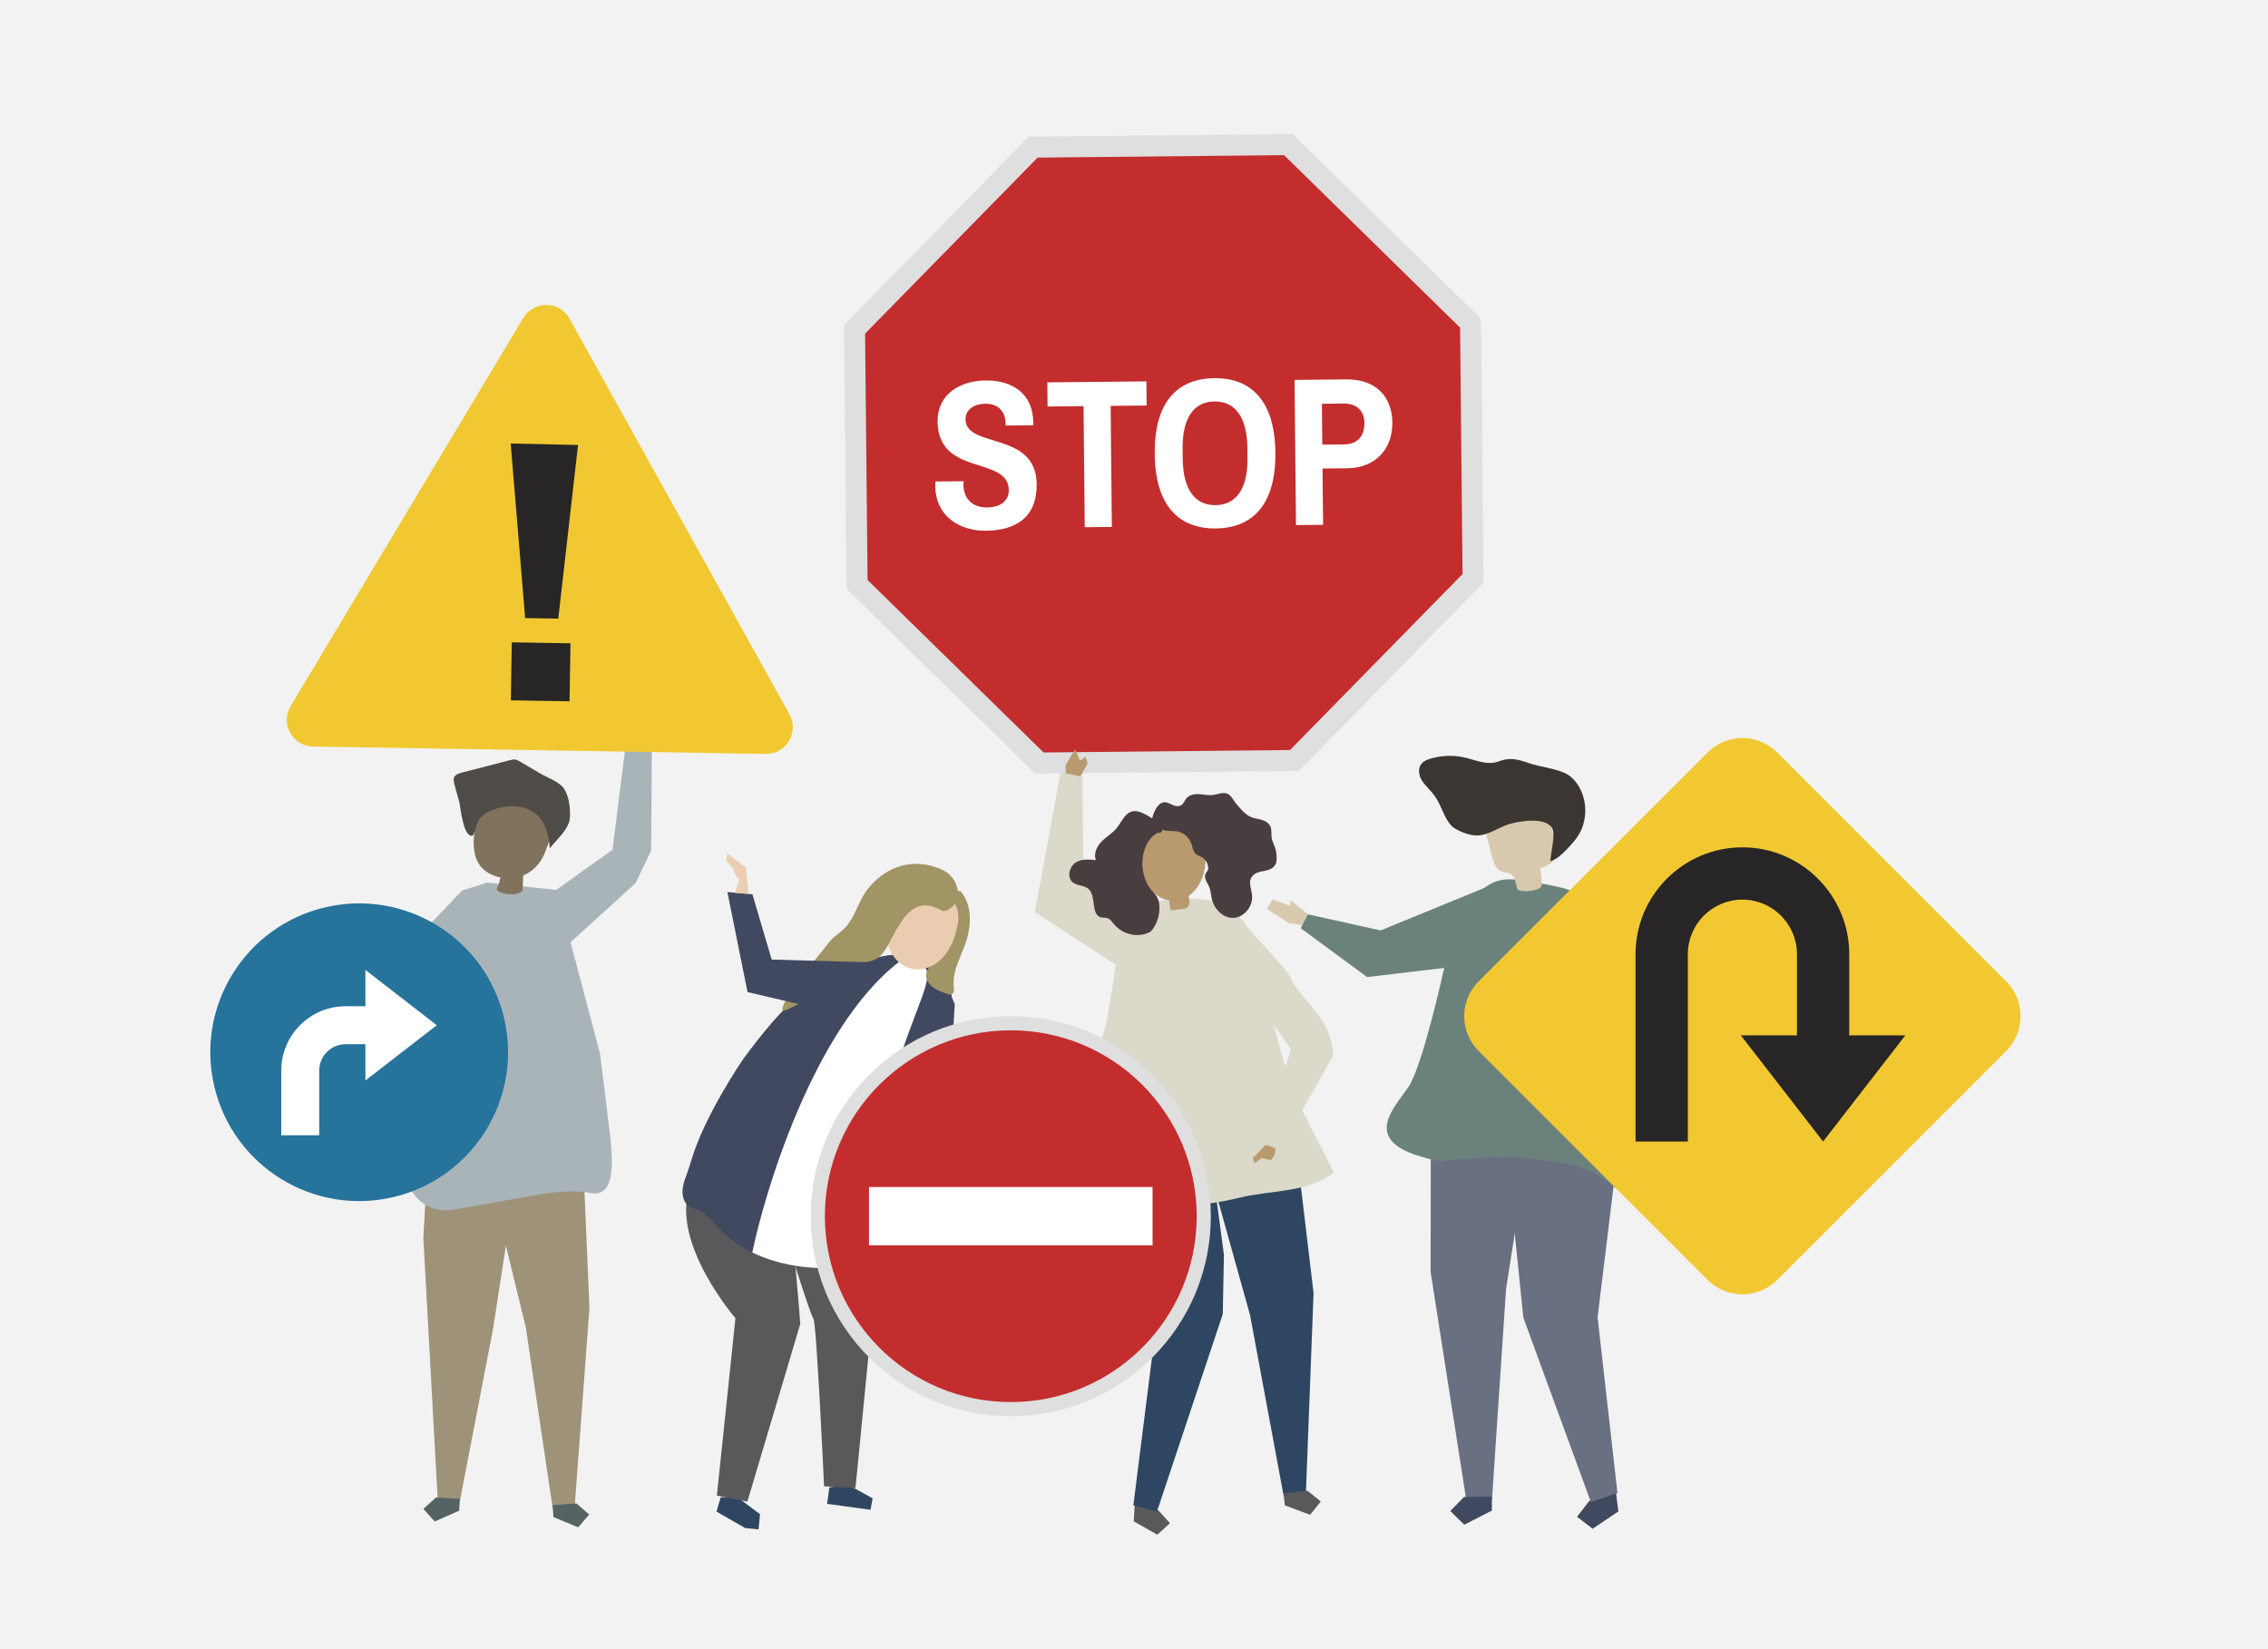
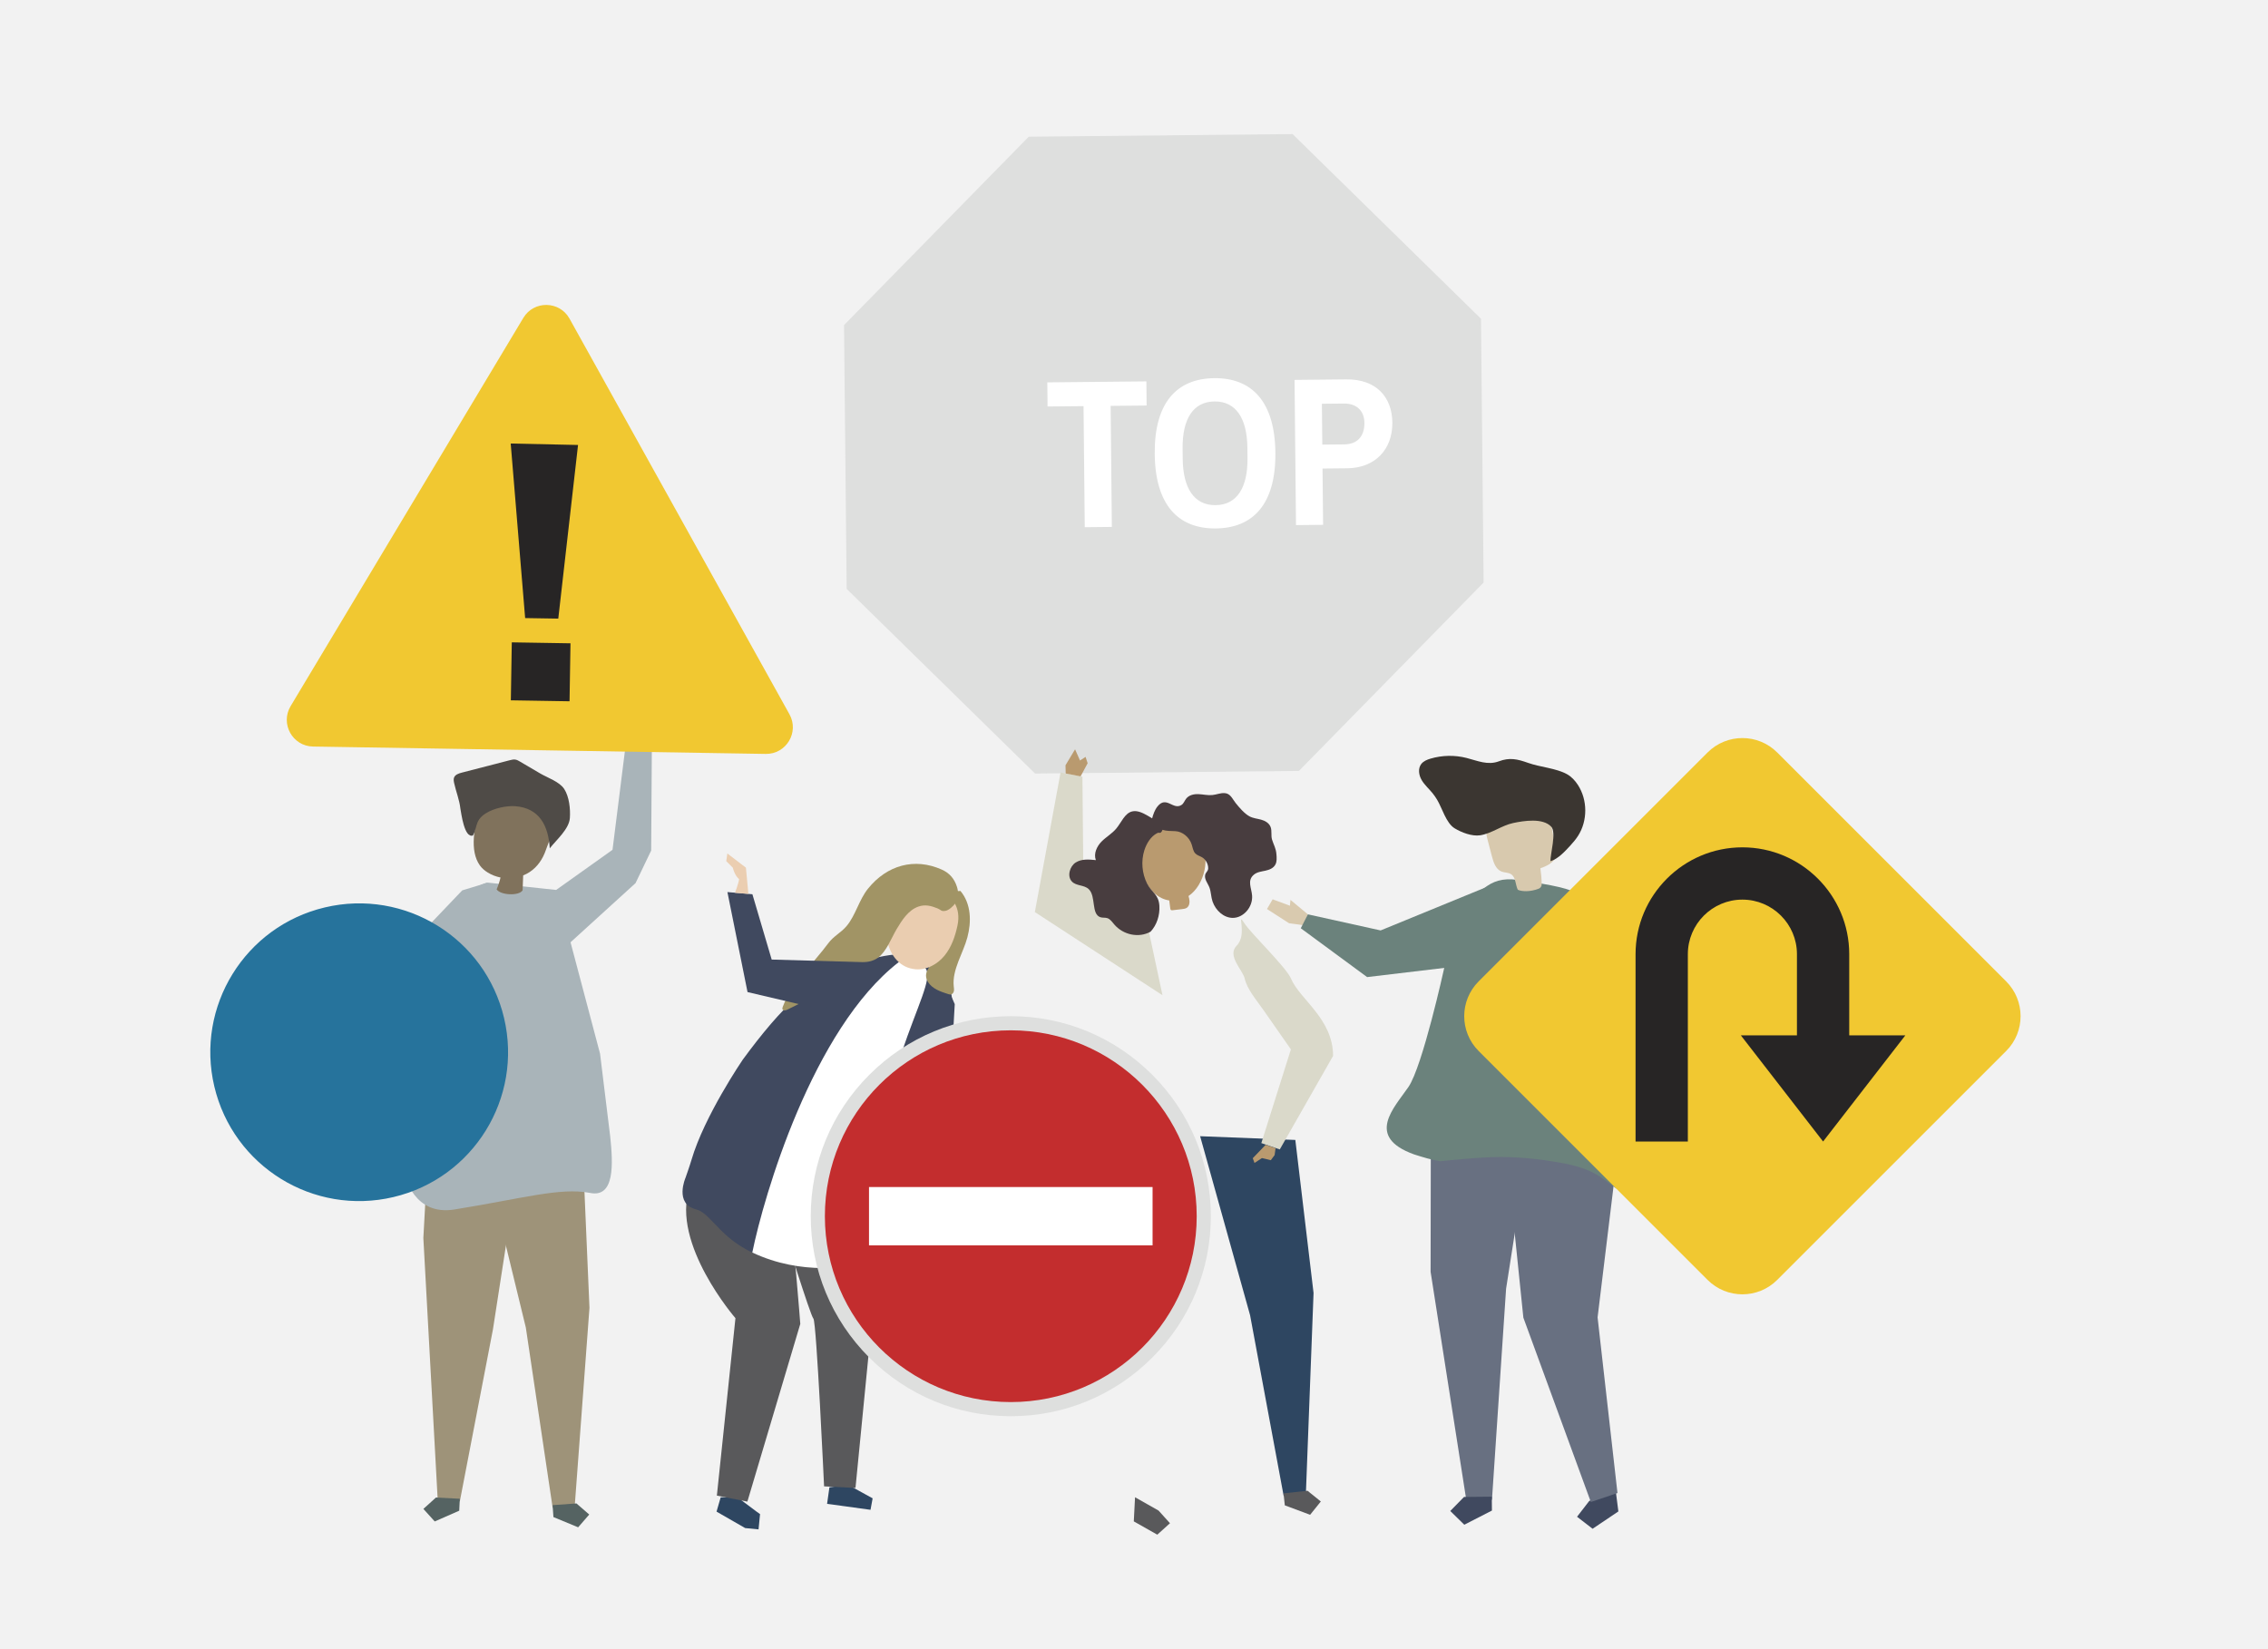
<svg xmlns="http://www.w3.org/2000/svg" version="1.1" x="0px" y="0px" viewBox="0 0 1100 800" style="enable-background:new 0 0 1100 800;" xml:space="preserve">
  <g id="background">
    <rect style="fill:#F2F2F2;" width="1100" height="800" />
  </g>
  <g id="object">
    <g>
      <g>
        <g>
          <polygon style="fill:#9E9379;" points="283.458,577.804 285.898,634.407 278.744,730.651 268.039,731.412 255.033,643.999 237.041,570.031 " />
          <polygon style="fill:#556362;" points="268.422,735.922 280.409,740.887 285.786,734.688 279.587,729.311 268.011,730.133 " />
        </g>
        <g>
          <polygon style="fill:#9E9379;" points="207.679,557.774 205.33,600.559 212.3,727.777 223.019,728.312 239.083,644.874 253.252,553.374 " />
          <polygon style="fill:#556362;" points="222.731,732.829 210.851,738.045 205.345,731.96 211.43,726.454 223.021,727.034 " />
        </g>
        <g>
          <path style="fill:#A9B4B9;" d="M270.001,431.732l-33.448-3.583c0,0-18.607,1.988-31.233,46.177 c-7.024,24.585-9.162,63.319-9.677,92.849c0.79,4.212,5.379,22.664,24.785,19.534c33.325-5.375,51.062-10.75,65.574-8.062 c12.362,2.688,11.317-14.333,9.958-27.322l-4.926-40.189L270.001,431.732z" />
        </g>
        <g>
          <path style="fill:#80725C;" d="M263.542,390.097c-8.431-1.859-17.107-3.523-25.547-1.853c-1.848,0.366-3.833,1.009-4.835,2.605 c-0.388,0.618-0.594,1.331-0.784,2.036c-2.13,7.917-4.831,19.652,0.38,26.946c0.994,1.391,2.328,2.495,3.763,3.392 c1.917,1.198,4.04,2.013,6.236,2.447c-0.454,1.968-1.086,3.895-1.888,5.749c1.93,2.91,10.933,3.259,12.598,0.469 c0.093-2.414,0.187-4.828,0.28-7.242c1.096-0.443,2.155-0.981,3.149-1.636c3.848-2.534,6.383-6.38,7.856-10.682 c1.603-4.685,3.859-9.138,5.324-13.913c0.534-1.739,0.955-3.725,0.039-5.297c-0.974-1.674-3.077-2.244-4.968-2.665 C264.612,390.334,264.078,390.216,263.542,390.097z" />
          <path style="fill:#4F4B47;" d="M235.482,394.624c4.167-2.68,10.418-3.833,14.336-3.549c11.845,0.858,16.185,9.557,16.817,20.448 c3.263-4.147,9.387-9.364,9.757-14.702c0.303-4.368-0.302-10.325-2.749-14.098c-2.29-3.53-8.146-5.469-11.628-7.514 c-3.283-1.928-6.565-3.857-9.848-5.785c-0.683-0.401-1.385-0.809-2.165-0.945c-0.923-0.16-1.863,0.076-2.769,0.31 c-7.758,2.005-15.517,4.01-23.275,6.016c-1.49,0.385-3.188,0.948-3.737,2.386c-0.334,0.875-0.138,1.852,0.062,2.767 c0.881,4.028,2.572,8.144,2.99,12.224c0.474,2.37,1.887,14.519,6.085,13.117c1.232-2.015,1.417-4.497,2.377-6.655 C232.445,397.048,233.792,395.711,235.482,394.624z" />
        </g>
        <polygon style="fill:#A9B4B9;" points="236.554,428.148 224.191,431.91 179.042,479.21 176.354,494.797 197.938,530.435 203.767,517.372 194.629,491.035 209.142,480.823 228.491,437.285 " />
      </g>
      <g>
        <polygon style="fill:#DEDFDE;" points="626.905,65.04 498.943,66.316 409.362,157.702 410.638,285.664 502.024,375.245 629.987,373.969 719.568,282.583 718.291,154.62 " />
-         <polygon style="fill:#C32D2E;" points="708.152,158.939 622.79,75.263 503.262,76.456 419.586,161.818 420.778,281.346 506.14,365.022 625.668,363.829 709.344,278.467 " />
        <g>
-           <path style="fill:#FFFFFF;" d="M501.168,205.064l0.012,1.232l-13.449,0.134l-0.009-0.924c-0.059-5.955-3.691-9.717-9.646-9.658 c-6.365,0.064-9.824,3.281-9.781,7.593c0.142,14.27,34.246,5.511,34.504,31.383c0.161,16.118-10.043,22.483-24.622,22.629 c-12.936,0.129-24.405-7.149-24.55-21.625c-0.008-0.821,0.085-1.746,0.08-2.26l13.655-0.136c0.002,0.205-0.091,1.13-0.086,1.644 c0.067,6.673,4.218,11.15,11.405,11.078c7.905-0.079,10.635-4.316,10.594-8.422c-0.167-16.734-34.255-6.435-34.523-33.23 c-0.133-13.347,10.891-19.822,23.314-19.946C490.592,184.43,501.023,190.589,501.168,205.064z" />
          <path style="fill:#FFFFFF;" d="M556.12,196.713l-17.453,0.174l0.586,58.725l-13.141,0.131l-0.586-58.725l-17.453,0.174 l-0.117-11.704l48.047-0.479L556.12,196.713z" />
          <path style="fill:#FFFFFF;" d="M618.571,219.603c0.248,24.845-10.724,36.557-28.896,36.738 c-18.172,0.181-29.376-11.309-29.624-36.154c-0.248-24.845,10.724-36.557,28.896-36.738 C607.119,183.267,618.323,194.758,618.571,219.603z M573.578,217.485l0.051,5.133c0.14,14.065,5.461,22.534,15.933,22.43 c10.471-0.105,15.622-8.678,15.482-22.743l-0.051-5.133c-0.14-14.065-5.461-22.534-15.933-22.43 C578.588,194.846,573.437,203.419,573.578,217.485z" />
          <path style="fill:#FFFFFF;" d="M641.441,227.281l0.272,27.309l-13.141,0.131l-0.703-70.429l25.153-0.251 c14.579-0.145,22.162,8.712,22.284,20.929c0.132,13.244-8.61,22.059-21.854,22.191L641.441,227.281z M641.128,195.865 l0.198,19.814l10.677-0.106c6.365-0.064,9.817-4,9.753-10.468c-0.057-5.749-3.688-9.409-9.95-9.347L641.128,195.865z" />
        </g>
      </g>
      <g>
        <g>
          <polygon style="fill:#40495F;" points="784.066,726.509 784.925,733.191 772.421,741.591 764.88,735.768 770.703,728.227 783.207,719.828 " />
          <g>
            <polygon style="fill:#687081;" points="784.489,724.266 774.845,639.053 786.448,543.656 783.839,523.364 732.016,521.395 730.146,554.424 738.845,639.184 771.576,728.621 " />
          </g>
          <g>
            <polygon style="fill:#687081;" points="693.99,530.945 693.854,616.936 711.163,727.635 723.621,727.511 730.469,625.14 746.497,522.677 " />
            <polygon style="fill:#40495F;" points="723.602,732.765 710.196,739.636 703.393,732.967 710.062,726.163 723.535,726.029 " />
          </g>
          <g>
            <path style="fill:#6B827C;" d="M791.811,560.19c-0.119-3.726-0.326-6.836-0.356-7.947c-0.267-9.996-1.157-19.97-2.409-29.896 c-1.121-8.894-2.537-30.975-4.059-39.814c-1.257-7.298-5.636-25.516-8.8-32.285c-7.869-16.835-5.438-18.39-40.004-23.389 c-15.149-2.191-18.73,7.25-31.115,18.107c-1.221,1.071-1.154,7.446-1.438,9.135c-0.499,2.973-1.034,5.941-1.647,8.896 c-0.482,2.322-1.014,4.637-1.61,6.936l0.001-0.001c0,0-10.397,47.316-17.273,57.365c-6.876,10.049-21.081,24.098,2.681,32.676 c4.211,1.361,8.448,2.657,12.831,3.349c0,0,19.433-2.16,29.427-2.085c9.204,0.069,18.447,1,27.495,2.561 c6.051,1.011,12.226,2.481,17.639,5.308c5.164,2.697,8.891,6.666,14.131,9.459c0.496,0.264,1.041,0.538,1.605,0.46 C791.919,578.608,792.061,568.034,791.811,560.19z" />
          </g>
          <g>
            <path style="fill:#D8C9AE;" d="M736.143,431.607c1.744,0.861,5.861,1.17,10.155-0.512c0.865-0.339,1.449-1.173,1.437-2.103 c-0.034-2.608-0.244-5.214-0.628-7.794c3.221-1.132,6.942-2.831,7.504-6.198c0.177-1.061-0.007-2.145-0.19-3.204 c-0.757-4.38-1.514-8.761-2.271-13.141c-0.262-1.515-0.54-3.075-1.364-4.373c-1.446-2.278-4.252-3.274-6.91-3.736 c-6.783-1.177-14.175,0.292-19.435,4.735c-1.4,1.182-2.665,2.604-3.283,4.329c-0.951,2.66-0.24,5.594,0.478,8.327 c0.662,2.522,1.325,5.044,1.987,7.567c0.762,2.901,1.862,6.199,4.657,7.286c1.484,0.578,3.236,0.409,4.58,1.263 C735.23,425.561,734.911,429.084,736.143,431.607z" />
            <path style="fill:#3B3631;" d="M696.994,387.921c-0.666-1.094-1.384-2.15-2.187-3.139c-1.74-2.144-3.883-3.983-5.282-6.363 c-1.4-2.38-1.892-5.607-0.213-7.799c1.084-1.414,2.843-2.122,4.552-2.625c5.633-1.658,11.712-1.77,17.403-0.322 c5.42,1.38,10.271,3.664,15.726,1.627c5.126-1.914,8.829-1.134,14.187,0.777c5.798,2.069,13.581,2.557,18.829,5.477 c2.191,1.219,3.94,3.125,5.303,5.231c4.722,7.294,4.749,17.351,0.064,24.669c-1.051,1.642-2.309,3.143-3.63,4.576 c-2.735,2.966-6.007,6.63-9.77,7.73c-0.09-3.366,2.977-13.98,0.391-16.739c-4.102-4.378-13.378-2.851-18.467-1.773 c-5.551,1.176-10.499,5.107-16.003,5.947c-3.96,0.604-9.014-1.338-12.382-3.385 C701.36,399.283,699.425,391.914,696.994,387.921z" />
          </g>
          <polygon style="fill:#6B827C;" points="764.88,433.33 786.448,452.228 810.508,502.79 780.119,538.943 774.89,518.726 " />
        </g>
        <g>
          <polygon style="fill:#D9CAAF;" points="625.206,447.858 614.495,440.961 617.242,436.254 625.624,439.353 625.89,436.524 634.338,443.542 632.141,448.82 " />
          <polygon style="fill:#6B827C;" points="725.504,428.433 669.618,451.346 634.338,443.542 630.891,450.29 663.069,473.979 707.418,468.7 " />
        </g>
      </g>
      <g>
        <g>
          <polygon style="fill:#59595B;" points="550.202,732.158 549.901,738.007 561.298,744.458 567.447,738.91 561.9,732.76 550.503,726.31 " />
-           <polygon style="fill:#2E4661;" points="540.911,554.66 539.997,572.423 559.72,650.614 549.687,730.242 561.169,733.159 593.047,637.487 593.62,608.697 585.7,549.512 " />
        </g>
        <g>
          <polygon style="fill:#2E4661;" points="628.247,552.981 637.085,627.213 633.366,724.547 622.597,725.703 606.303,638.009 582.073,551.168 " />
          <polygon style="fill:#59595B;" points="623.146,730.237 635.418,734.81 640.615,728.362 634.167,723.164 622.521,724.414 " />
        </g>
      </g>
      <g>
-         <path style="fill:#DAD9CA;" d="M632.596,540.623c-11.091-22.585-15.52-47.349-21.33-71.71 c-1.717-7.187-3.499-14.529-7.497-20.744c-4.591-7.136-10.932-10.334-17.957-11.563c-8.941-1.565-18.989,0.059-27.941,0.807 c-5.416,16.921-8.944,7.32-15.304,23.909c-1.318,3.439-5.061,33.224-6.449,36.635v0c0,0-14.614,45.766-9.936,81.963 c0.046,0.359,0.086,0.708,0.127,1.059c0.944,0.162,1.849,0.326,2.695,0.497c12.616,2.554,25.485,3.932,38.362,3.764 c11.423-0.148,22.845-1.532,33.939-4.276c15.185-3.756,33.215-2.221,45.629-12.228 C643.295,561.325,636.235,548.034,632.596,540.623z" />
-       </g>
+         </g>
      <g>
        <polygon style="fill:#DAD9CA;" points="501.909,442.44 514.384,374.717 524.984,376.766 525.47,427.868 " />
      </g>
      <polygon style="fill:#DAD9CA;" points="501.909,442.44 563.813,482.781 555.015,441.496 516.982,424.132 " />
      <g>
        <path style="fill:#B99A6F;" d="M582.05,407.854c-8.035-12.108-28.72-11.45-29.02,5.248c-0.09,5.018,0.437,10.171,2.654,14.673 c2.218,4.502,6.366,8.272,11.329,9.012c0.028,0.004,0.056,0.007,0.085,0.011c0.163,1.281,0.326,2.561,0.489,3.842 c0.035,0.275,0.083,0.576,0.293,0.758c0.239,0.207,0.594,0.181,0.908,0.144c1.532-0.182,3.065-0.363,4.597-0.545 c0.759-0.09,1.549-0.19,2.191-0.607c1.404-0.912,1.542-2.93,1.169-4.562c-0.089-0.39-0.199-0.779-0.311-1.168 C584.336,429.299,587.302,415.768,582.05,407.854z" />
        <g>
          <path style="fill:#483D3F;" d="M549.154,393.604c-3.631,0.836-5.247,5.31-7.728,8.3c-2.063,2.487-4.898,4.044-7.155,6.32 c-2.257,2.276-3.954,5.843-2.776,9.013c-3.331-0.354-6.907-0.655-9.772,1.159c-2.865,1.814-4.291,6.644-1.858,9.21 c2.178,2.298,5.994,1.543,8.235,3.766c3.545,3.517,1.067,12.113,5.634,13.576c1.098,0.352,2.294,0.071,3.386,0.449 c1.356,0.469,2.266,1.83,3.238,2.977c4.404,5.198,11.993,6.744,17.655,3.597c3.032-3.199,4.584-7.959,4.296-12.597 c-0.348-5.591-3.683-6.281-5.959-10.764c-2.488-4.899-2.985-10.927-1.331-16.139c1.076-3.391,3.191-6.781,6.227-8.32 c1.234-0.626,1.251,0.603,2.304-0.956c0.452-0.669,0.665-2.611,0.538-3.452C559.545,398.323,553.932,392.503,549.154,393.604z" />
          <path style="fill:#483D3F;" d="M587.997,385.672c1.964-0.202,3.857-1.028,5.834-0.951c2.969,0.117,3.847,2.806,5.46,4.808 c1.786,2.217,4.272,5.158,6.711,6.47c1.758,0.945,3.757,1.093,5.65,1.612c1.893,0.519,3.872,1.605,4.615,3.588 c0.703,1.879,0.106,4.049,0.654,5.986c0.868,2.868,1.907,4.104,2.165,7.282c0.133,1.64,0.248,3.387-0.461,4.819 c-0.933,1.887-3.009,2.673-4.943,3.081c-1.933,0.409-4.006,0.641-5.559,1.945c-3.368,2.828-1.104,6.468-0.846,10.162 c0.392,5.622-4.265,10.821-9.403,10.783c-4.357-0.032-8.251-3.548-9.774-7.929c-0.763-2.194-0.693-4.545-1.479-6.732 c-0.758-2.109-3.067-4.536-1.827-6.932c0.302-0.584,0.809-1.028,1.042-1.65c0.189-0.503,0.179-1.074,0.1-1.616 c-0.274-1.882-1.391-3.612-2.925-4.533c-1.103-0.662-2.421-0.944-3.318-1.913c-1.027-1.11-1.223-2.802-1.705-4.285 c-1.165-3.585-4.428-6.268-7.876-6.475c-2.272-0.137-4.211,0.017-6.423-0.679c-0.337-0.106-5.486-1.984-5.298-1.215 c-0.327-1.338-0.022-2.741,0.33-4.056c0.578-2.161,1.309-4.332,2.655-6.019c4.354-5.455,7.586,1.983,11.714-0.782 c0.996-0.667,1.424-1.988,2.171-2.969c1.411-1.853,3.844-2.344,6.07-2.243C583.559,385.33,585.785,385.899,587.997,385.672z" />
        </g>
      </g>
      <g>
        <g>
          <path style="fill:#DAD9CA;" d="M603.693,474.693c1.166,5.156,5.426,10.039,9.178,15.412c4.408,6.312,8.816,12.625,13.225,18.937 l-14.341,45.462l8.953,3.075l25.849-45.357c-0.025-18.118-16.199-27.403-20.442-37.574c-2.209-5.296-19.187-21.675-22.347-26.48 c-4.65-7.071,1.676,4.877-4.011,10.623C594.991,463.609,602.768,470.602,603.693,474.693z" />
        </g>
        <polygon style="fill:#B99A6F;" points="618.204,560.317 616.358,562.806 612.039,561.775 608.453,564.149 607.6,561.838 613.86,555.327 618.666,556.966 " />
      </g>
      <polygon style="fill:#B99A6F;" points="516.776,371.229 521.419,363.488 523.816,368.914 526.509,367.165 527.523,370.237 524.089,376.619 516.875,375.221 " />
      <g>
        <polygon style="fill:#2E4661;" points="411.383,720.313 423.236,726.829 422.207,732.395 401.143,729.503 402.275,721.488 " />
        <polygon style="fill:#2E4661;" points="357.784,726.416 349.54,726.316 347.527,733.298 347.735,733.357 347.683,733.364 361.414,741.258 367.903,741.893 368.629,734.478 366.862,733.219 " />
        <path style="fill:#59595B;" d="M383.208,594.912c1.324-0.138,4.938,47.303,4.938,47.303l-25.662,86.213l-14.796-2.912 l9.013-86.078c0,0-31.323-36.121-22.303-63.102C348.027,582.943,383.208,594.912,383.208,594.912z" />
        <path style="fill:#59595B;" d="M420.178,595.314l2.995,42.297l-8.256,84.188l-15.232-0.777c0,0-3.671-79.738-5.179-81.365 c-1.509-1.627-14.48-43.466-14.48-43.466L420.178,595.314z" />
        <g>
          <path style="fill:#40495F;" d="M400.155,614.617c-48.372-0.888-51.922-25.295-62.573-27.958 c-10.651-2.663-5.098-15.345-5.098-15.345s2.016-5.659,2.879-8.618c6.212-21.298,24.864-48.635,24.87-48.644 c9.199-12.553,18.433-23.641,26.405-30.336c23.711-19.912,49.11-20.842,49.11-20.842c36.583,11.439,23.672,28.638,24.091,33.163 c-12.033,11.029-20.749,27.552-27.177,45.295c-3.029,9.398-6.603,25.628-4.106,45.328c0.801,6.32,1.727,11.798,2.646,16.569 C431.38,609.456,425.39,615.017,400.155,614.617z" />
          <path style="fill:#FFFFFF;" d="M435.89,466.729c0,0,8.143-4.461,13.185,3.296c6.121,9.418-28.483,51.891-27.662,142.726 c-9.067,1.837-32.437,6.221-56.54-5.153C370.349,580.61,393.981,499.22,435.89,466.729z" />
        </g>
        <polygon style="fill:#EBCEB1;" points="469.475,600.414 478.94,609.193 482.868,605.312 477.719,597.865 480.428,596.891 471.414,590.365 466.786,593.848 " />
        <path style="fill:#40495F;" d="M459.756,479.448l3.303,7.661l-3.155,56.334c0,0,16.675,48.222,16.224,48.222 c-0.451,0-11.267,3.605-11.267,3.605l-24.336-48.673v-29.744L459.756,479.448z" />
        <g>
          <path style="fill:#A19465;" d="M453.788,438.047c4.099,3.198,7.656,9.996,6.244,15.348c-0.68,2.577-2.54,4.304-3.158,7.091 c-1.24,5.49-10.787,9.533-6.771,15.905c2.064,3.275,6.063,4.659,9.756,5.817c0.448,0.14,0.919,0.282,1.38,0.191 c0.758-0.15,1.268-0.907,1.409-1.667c0.141-0.76-0.003-1.539-0.083-2.308c-0.841-8.04,4.6-16.088,6.616-23.686 c2.012-7.583,1.907-16.24-3.349-22.539c-4.483,0.415-6.298-0.449-9.175,3.014L453.788,438.047z" />
          <path style="fill:#EACDB0;" d="M444.188,470.2c5.336,0.419,10.549-2.505,13.932-6.653c3.383-4.147,5.164-9.377,6.272-14.613 c3.686-17.425-17.653-23.061-28.902-12.402C425.685,445.82,428.673,468.98,444.188,470.2z" />
          <path style="fill:#A19465;" d="M417.619,466.928c2.837-0.21,5.664-0.503,8.206-2.337c4.108-2.965,6.531-9.648,9.053-13.878 c2.656-4.46,5.696-9.244,10.6-10.947c3.203-1.112,6.047-0.388,9.056,0.818c2.061,0.826,1.814,1.633,4.005,1.26 c1.679-0.285,3.867-2.323,4.79-3.665c1.557-2.262,1.659-5.295,0.832-7.914c-1.273-4.03-3.641-6.76-7.405-8.439 c-13.21-5.892-26.538-2.188-35.765,9.261c-4.435,5.503-6.024,13.036-10.482,18.253c-2.752,3.221-6.176,4.699-8.806,8.255 c-6.823,9.228-18.022,19.99-22.052,30.802c-0.149,0.4-0.286,0.856-0.101,1.24c0.377,0.784,1.547,0.513,2.326,0.125 c4.542-2.266,9.085-4.533,13.627-6.799c1.784-0.89,3.593-1.797,5.062-3.145c3.658-3.354,4.927-9.147,9.367-11.364 C412.356,467.245,414.992,467.122,417.619,466.928z" />
        </g>
        <g>
          <polygon style="fill:#40495F;" points="399.064,489.813 362.559,481.25 352.802,432.736 364.922,433.794 374.277,465.477 421.597,466.829 424.301,470.434 " />
        </g>
      </g>
      <path style="fill:#EBCEB1;" d="M362.973,433.624l-1.193-12.721l-9.011-6.89l-0.53,3.71l3.18,3.18c0,0,0.795,3.71,3.048,5.565 c-0.265,2.12-1.988,6.625-1.988,6.625L362.973,433.624z" />
      <g>
        <path style="fill:#F1C831;" d="M973.004,476.059L861.969,365.024c-9.328-9.328-24.451-9.328-33.779,0L717.155,476.059 c-9.328,9.328-9.328,24.451,0,33.779L828.19,620.873c9.328,9.328,24.451,9.328,33.779,0l111.035-111.035 C982.332,500.51,982.332,485.387,973.004,476.059z" />
        <path style="fill:#272525;" d="M896.896,502.257v-39.401c0-28.572-23.245-51.817-51.817-51.817 c-28.572,0-51.817,23.245-51.817,51.817v90.884h25.361v-90.884c0-14.588,11.868-26.456,26.456-26.456 c14.588,0,26.456,11.868,26.456,26.456v39.401h-27.204l39.884,51.483l39.884-51.483H896.896z" />
      </g>
      <g>
        <path style="fill:#DEDFDE;" d="M558.848,521.366c-18.325-18.325-42.69-28.417-68.605-28.417 c-25.916,0-50.28,10.092-68.605,28.417c-18.325,18.325-28.418,42.69-28.418,68.605c0,25.916,10.092,50.28,28.418,68.605 c18.325,18.325,42.689,28.417,68.605,28.417c25.915,0,50.28-10.092,68.605-28.417c18.325-18.325,28.417-42.69,28.417-68.605 C587.265,564.055,577.173,539.691,558.848,521.366z" />
        <circle style="fill:#C32D2E;" cx="490.243" cy="589.971" r="90.17" />
        <rect x="421.477" y="575.82" style="fill:#FFFFFF;" width="137.532" height="28.303" />
      </g>
      <polygon style="fill:#80725C;" points="316.281,342.939 319.424,327.83 313.353,322.354 308.753,327.792 307.472,333.944 303.578,334.674 305.486,345.226 " />
      <polygon style="fill:#A9B4B9;" points="269.507,431.868 297.076,412.234 305.486,345.226 316.281,342.939 315.824,412.594 308.24,428.399 275.762,457.96 " />
      <g>
        <ellipse transform="matrix(0.973 -0.23 0.23 0.973 -112.654 53.666)" style="fill:#26739C;" cx="174.129" cy="510.601" rx="72.211" ry="72.211" />
-         <path style="fill:#FFFFFF;" d="M211.848,497.325l-34.628-26.827v17.62h-9.603c-17.207,0-31.206,13.999-31.206,31.206v31.38 h18.415v-31.38c0-7.053,5.738-12.791,12.791-12.791h9.603v17.62L211.848,497.325z" />
      </g>
      <g>
        <path style="fill:#F1C831;" d="M382.898,346.491L276.229,154.578c-4.84-8.709-17.293-8.912-22.415-0.365L140.948,342.547 c-5.121,8.546,0.929,19.432,10.891,19.594l219.535,3.579C381.336,365.882,387.739,355.199,382.898,346.491z" />
        <g>
          <path style="fill:#272525;" d="M254.702,299.825l-7.006-84.677l32.66,0.707l-9.585,84.232L254.702,299.825z M248.22,311.6 l28.471,0.464l-0.458,28.122l-28.471-0.464L248.22,311.6z" />
        </g>
      </g>
    </g>
  </g>
</svg>